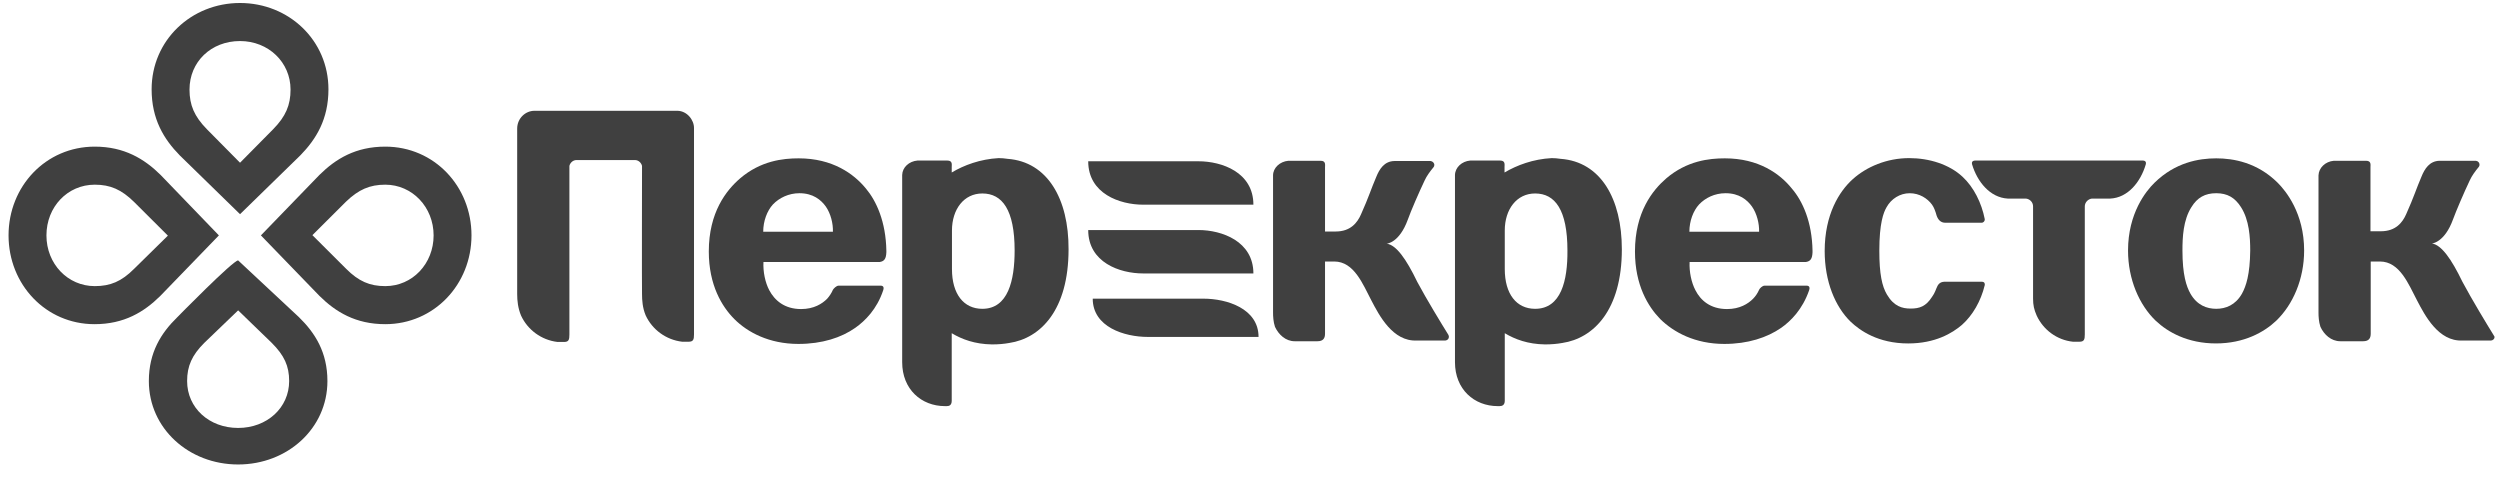
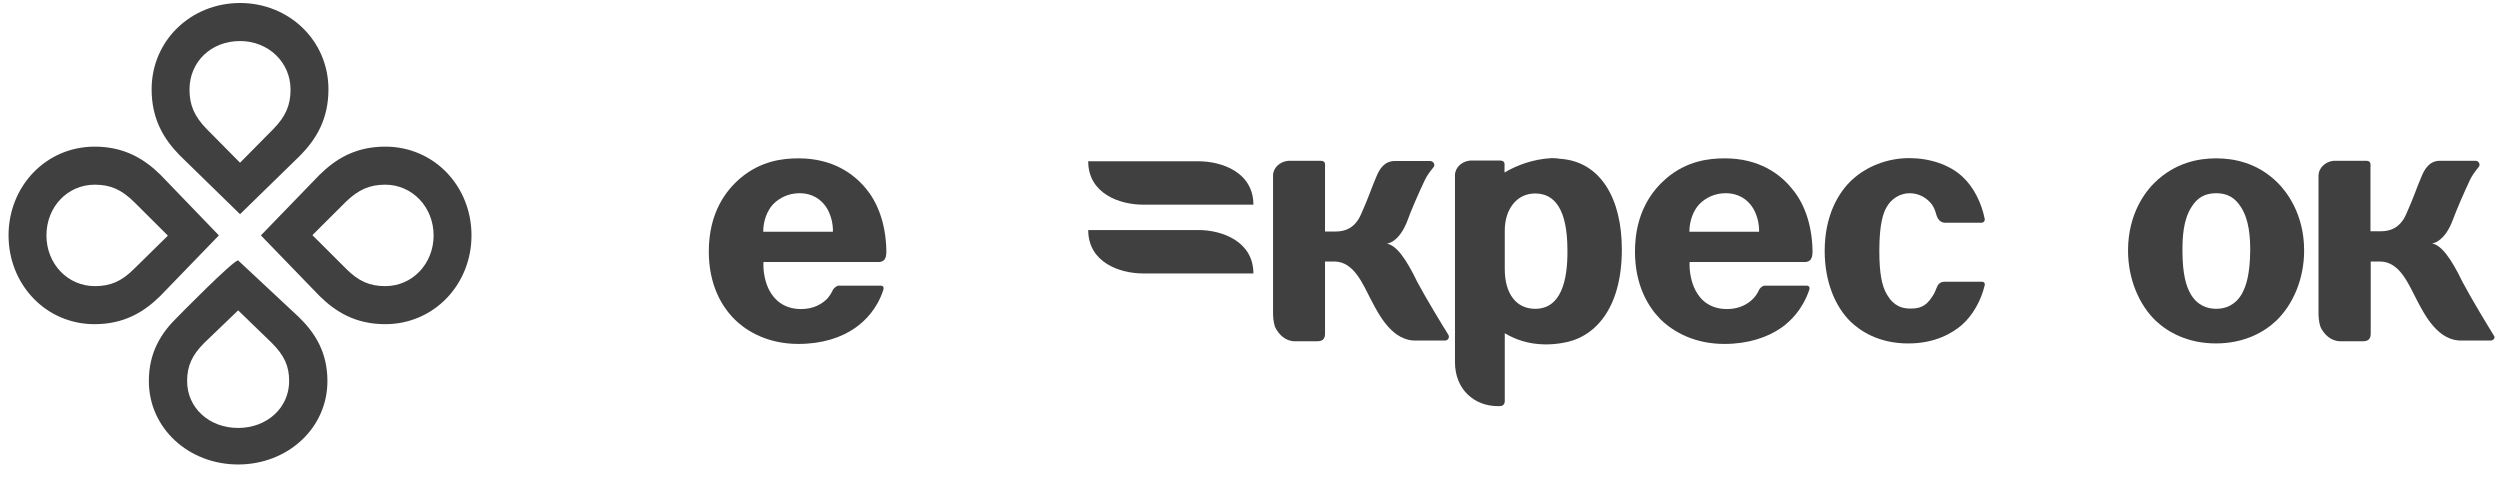
<svg xmlns="http://www.w3.org/2000/svg" width="196" height="39" viewBox="0 0 196 39" fill="none">
  <path d="M18.67 20.415C18.266 20.415 13.901 24.868 13.901 24.868C12.632 26.106 11.67 27.621 11.67 29.875C11.67 33.588 14.805 36.415 18.67 36.415C22.535 36.415 25.67 33.588 25.67 29.875C25.67 27.621 24.708 26.106 23.439 24.868L18.67 20.415ZM18.67 24.332L21.305 26.882C22.285 27.861 22.67 28.692 22.67 29.875C22.67 31.962 20.939 33.551 18.67 33.551C16.401 33.551 14.67 31.981 14.67 29.875C14.67 28.692 15.055 27.842 16.016 26.882L18.67 24.332Z" fill="#404040" />
  <path d="M30.205 11.496C27.882 11.496 26.32 12.452 25.044 13.714L20.455 18.455L25.044 23.197C26.32 24.459 27.882 25.415 30.205 25.415C34.033 25.415 36.965 22.298 36.965 18.455C36.965 14.613 34.052 11.496 30.205 11.496ZM30.205 14.479C32.319 14.479 33.995 16.238 33.995 18.455C33.995 20.673 32.338 22.432 30.205 22.432C28.986 22.432 28.11 22.05 27.139 21.075L24.492 18.436L27.12 15.817C28.11 14.861 28.986 14.479 30.205 14.479Z" fill="#404040" />
  <path d="M7.43 11.496C3.583 11.496 0.67 14.613 0.67 18.455C0.67 22.298 3.583 25.415 7.411 25.415C9.734 25.415 11.296 24.459 12.572 23.197L17.161 18.455L12.591 13.714C11.315 12.452 9.734 11.496 7.43 11.496ZM7.43 14.479C8.649 14.479 9.525 14.861 10.515 15.836L13.162 18.474L10.515 21.075C9.525 22.069 8.649 22.432 7.43 22.432C5.316 22.432 3.641 20.692 3.641 18.455C3.641 16.218 5.297 14.479 7.43 14.479Z" fill="#404040" />
  <path d="M18.818 0.235C14.991 0.235 11.887 3.161 11.887 7.003C11.887 9.336 12.839 10.904 14.096 12.185L18.818 16.792L23.541 12.185C24.798 10.904 25.75 9.336 25.75 7.003C25.75 3.161 22.646 0.235 18.818 0.235ZM18.818 3.218C21.046 3.218 22.779 4.881 22.779 7.023C22.779 8.246 22.398 9.126 21.427 10.12L18.818 12.758L16.209 10.12C15.238 9.126 14.857 8.246 14.857 7.023C14.857 4.843 16.552 3.218 18.818 3.218Z" fill="#404040" />
-   <path d="M77.015 24.211C75.548 24.211 74.634 23.045 74.634 21.095V18.074C74.634 16.41 75.567 15.168 77.015 15.168C78.576 15.168 79.547 16.449 79.547 19.642C79.547 21.993 79.033 24.211 77.015 24.211ZM78.995 12.453C78.748 12.415 78.519 12.396 78.29 12.396C76.862 12.472 75.567 12.95 74.615 13.524V13.084C74.615 12.912 74.691 12.587 74.272 12.587H71.93C71.264 12.644 70.749 13.122 70.731 13.715V16.2V28.398C70.731 30.52 72.235 31.84 74.082 31.84H74.234C74.425 31.84 74.615 31.763 74.615 31.419V26.123C75.415 26.601 76.424 26.983 77.776 27.002C78.272 27.002 78.71 26.964 79.128 26.888C81.566 26.524 83.775 24.326 83.775 19.546C83.794 15.588 82.118 12.682 78.995 12.453Z" fill="#404040" />
  <path d="M175.769 23.025C175.255 23.924 174.493 24.21 173.75 24.21C173.008 24.21 172.246 23.924 171.732 23.025C171.408 22.451 171.104 21.534 171.104 19.641C171.104 18.609 171.161 17.251 171.808 16.238C172.265 15.492 172.875 15.148 173.75 15.148C174.626 15.148 175.217 15.492 175.693 16.238C176.34 17.251 176.417 18.59 176.417 19.641C176.397 21.534 176.093 22.432 175.769 23.025ZM173.75 12.414C172.379 12.414 170.532 12.739 168.914 14.326C168.247 14.976 166.838 16.716 166.838 19.641C166.838 21.897 167.714 23.904 169.009 25.147C169.961 26.046 171.522 26.925 173.731 26.925C175.94 26.925 177.502 26.046 178.454 25.147C179.768 23.885 180.644 21.878 180.644 19.641C180.644 16.716 179.216 14.976 178.568 14.326C176.969 12.739 175.103 12.414 173.75 12.414Z" fill="#404040" />
  <path d="M149.72 15.149C150.481 15.149 151.11 15.55 151.472 16.047C151.624 16.258 151.738 16.563 151.833 16.908C151.948 17.233 152.157 17.462 152.5 17.462H155.356C155.509 17.462 155.623 17.328 155.604 17.175C155.356 15.913 154.747 14.671 153.852 13.848C152.824 12.893 151.262 12.396 149.682 12.396C147.911 12.396 146.33 13.084 145.264 14.04C144.197 14.996 143.055 16.812 143.055 19.68C143.055 22.07 143.874 24.039 145.092 25.224C145.816 25.913 147.244 26.926 149.605 26.926C151.719 26.926 153.052 26.123 153.814 25.473C154.652 24.727 155.299 23.618 155.604 22.357C155.623 22.261 155.604 22.089 155.375 22.089H152.424C152.081 22.108 151.929 22.299 151.814 22.605C151.814 22.605 151.795 22.643 151.776 22.701C151.776 22.713 151.77 22.726 151.757 22.739C151.757 22.758 151.738 22.777 151.738 22.796C151.662 22.968 151.586 23.121 151.472 23.274C150.996 24.02 150.5 24.192 149.796 24.192C149.129 24.192 148.482 24.02 147.93 23.083C147.549 22.433 147.339 21.477 147.339 19.661C147.339 17.5 147.663 16.659 147.911 16.238C148.272 15.588 148.958 15.149 149.72 15.149Z" fill="#404040" />
  <path d="M59.836 18.169C59.836 17.328 60.141 16.525 60.598 16.027C61.093 15.511 61.836 15.148 62.673 15.148C63.74 15.148 64.368 15.664 64.749 16.2C65.13 16.754 65.32 17.519 65.301 18.169H59.836ZM62.616 12.414C61.378 12.414 59.645 12.605 58.027 13.982C56.941 14.919 55.57 16.639 55.57 19.718C55.57 22.356 56.599 24.038 57.57 25.013C58.598 26.046 60.293 26.964 62.597 26.964C64.463 26.964 65.968 26.466 67.053 25.702C67.815 25.166 68.748 24.249 69.243 22.757C69.281 22.643 69.338 22.394 69.034 22.394H65.758C65.568 22.394 65.358 22.624 65.301 22.719C65.187 22.987 65.016 23.235 64.844 23.427C64.463 23.809 63.816 24.23 62.807 24.23C61.493 24.23 60.731 23.541 60.312 22.757C59.988 22.146 59.817 21.304 59.855 20.54H68.977C69.338 20.482 69.472 20.272 69.491 19.775V19.66C69.453 17.385 68.71 15.76 67.891 14.785C66.939 13.619 65.263 12.414 62.616 12.414Z" fill="#404040" />
  <path d="M111.118 22.108C110.242 20.291 109.461 19.201 108.719 19.106C108.719 19.106 109.709 19.049 110.375 17.213C110.604 16.563 111.251 15.072 111.689 14.154C111.842 13.81 112.108 13.447 112.394 13.103C112.432 13.064 112.451 12.988 112.451 12.931C112.451 12.777 112.318 12.644 112.166 12.625H109.309C108.528 12.644 108.147 13.255 107.9 13.867C107.481 14.842 107.31 15.454 106.7 16.812C106.415 17.462 105.881 18.15 104.72 18.15H103.882V13.103C103.882 12.931 103.958 12.605 103.539 12.605H101.006C100.34 12.663 99.807 13.16 99.807 13.753V24.497C99.807 24.803 99.826 25.224 99.959 25.625C100.245 26.237 100.797 26.753 101.501 26.753H103.292C103.749 26.753 103.882 26.505 103.882 26.161V20.502H104.605C106.167 20.502 106.853 22.299 107.519 23.561C108.128 24.727 109.195 26.792 111.08 26.696H113.327C113.479 26.677 113.594 26.562 113.594 26.409C113.594 26.352 113.575 26.314 113.556 26.256C113.022 25.396 111.842 23.465 111.118 22.108Z" fill="#404040" />
-   <path d="M53.096 8.686H41.899C41.194 8.686 40.547 9.278 40.547 10.081V23.063C40.547 23.56 40.604 24.153 40.852 24.745C41.366 25.854 42.432 26.657 43.708 26.81H44.222C44.584 26.81 44.641 26.638 44.641 26.237V13.006C44.698 12.758 44.927 12.548 45.193 12.548H49.783C50.049 12.548 50.278 12.758 50.335 13.006C50.335 13.006 50.316 22.853 50.335 23.044C50.335 23.541 50.373 24.134 50.621 24.726C51.135 25.835 52.201 26.638 53.477 26.791H53.991C54.353 26.791 54.41 26.619 54.41 26.218V10.062C54.429 9.412 53.858 8.686 53.096 8.686Z" fill="#404040" />
-   <path d="M168.228 12.892C168.266 12.758 168.247 12.586 167.98 12.586H154.879C154.593 12.586 154.574 12.758 154.612 12.892C155.012 14.23 156.002 15.492 157.412 15.569H158.84C159.145 15.607 159.392 15.855 159.392 16.18V23.407C159.392 23.924 159.468 24.268 159.678 24.746C160.192 25.855 161.258 26.657 162.515 26.791H163.029C163.391 26.791 163.448 26.619 163.448 26.218V16.18C163.448 15.874 163.696 15.607 164.001 15.569H165.429C166.838 15.511 167.828 14.249 168.228 12.892Z" fill="#404040" />
  <path d="M195.5 26.276C194.966 25.415 193.786 23.465 193.062 22.108C192.186 20.291 191.405 19.201 190.663 19.087C190.663 19.087 191.653 19.029 192.319 17.194C192.548 16.563 193.195 15.053 193.633 14.135C193.786 13.791 194.052 13.428 194.338 13.083C194.376 13.045 194.395 12.969 194.395 12.911C194.395 12.758 194.281 12.625 194.109 12.605H191.253C190.472 12.625 190.091 13.236 189.844 13.848C189.425 14.823 189.253 15.435 188.644 16.793C188.358 17.443 187.825 18.131 186.664 18.131H185.845V13.103C185.845 12.931 185.921 12.605 185.502 12.605H182.969C182.303 12.663 181.789 13.16 181.77 13.753V24.497C181.77 24.803 181.789 25.224 181.922 25.625C182.208 26.237 182.76 26.753 183.483 26.753H185.273C185.73 26.753 185.864 26.505 185.864 26.161V20.502H186.587C188.149 20.502 188.834 22.299 189.501 23.561C190.11 24.727 191.177 26.792 193.062 26.696H195.309C195.461 26.677 195.576 26.562 195.576 26.409C195.538 26.352 195.519 26.314 195.5 26.276Z" fill="#404040" />
  <path d="M120.354 24.211C118.888 24.211 117.974 23.045 117.974 21.095V18.074C117.974 16.41 118.907 15.168 120.354 15.168C121.916 15.168 122.887 16.449 122.887 19.642C122.906 21.993 122.392 24.211 120.354 24.211ZM122.354 12.453C122.106 12.415 121.878 12.396 121.649 12.396C120.202 12.472 118.926 12.95 117.955 13.524V13.084C117.955 12.912 118.031 12.587 117.612 12.587H115.27C114.604 12.644 114.089 13.122 114.07 13.715V16.2V28.398C114.07 30.52 115.575 31.84 117.422 31.84H117.574C117.765 31.84 117.974 31.763 117.974 31.419V26.123C118.774 26.601 119.783 26.983 121.135 27.002C121.611 27.002 122.068 26.964 122.487 26.888C124.925 26.524 127.153 24.326 127.153 19.546C127.153 15.588 125.496 12.682 122.354 12.453Z" fill="#404040" />
  <path d="M132.447 18.169C132.447 17.328 132.752 16.525 133.209 16.027C133.704 15.511 134.428 15.148 135.285 15.148C136.351 15.148 136.979 15.664 137.36 16.2C137.741 16.754 137.932 17.519 137.913 18.169H132.447ZM135.228 12.414C133.99 12.414 132.257 12.605 130.638 13.982C129.553 14.919 128.182 16.639 128.182 19.718C128.182 22.356 129.21 24.038 130.162 25.013C131.209 26.046 132.885 26.964 135.189 26.964C137.037 26.964 138.541 26.466 139.646 25.702C140.407 25.166 141.321 24.249 141.835 22.757C141.874 22.643 141.931 22.394 141.626 22.394H138.351C138.16 22.394 137.951 22.624 137.913 22.719C137.798 22.987 137.627 23.235 137.437 23.427C137.056 23.809 136.408 24.23 135.399 24.23C134.085 24.23 133.323 23.541 132.923 22.757C132.6 22.146 132.428 21.304 132.466 20.54H141.588C141.95 20.482 142.083 20.272 142.102 19.775V19.66C142.064 17.385 141.321 15.76 140.483 14.785C139.55 13.619 137.875 12.414 135.228 12.414Z" fill="#404040" />
  <path d="M93.962 12.644H85.316C85.316 15.186 87.792 16.047 89.62 16.047H98.266C98.266 13.504 95.79 12.644 93.962 12.644Z" fill="#404040" />
-   <path d="M93.962 18.035H85.316C85.316 20.578 87.792 21.438 89.62 21.438H98.266C98.266 18.915 95.79 18.035 93.962 18.035Z" fill="#404040" />
-   <path d="M94.349 23.415H85.67C85.67 25.64 88.155 26.415 89.99 26.415H98.67C98.67 24.19 96.185 23.415 94.349 23.415Z" fill="#404040" />
+   <path d="M93.962 18.035H85.316C85.316 20.578 87.792 21.438 89.62 21.438H98.266C98.266 18.915 95.79 18.035 93.962 18.035" fill="#404040" />
</svg>